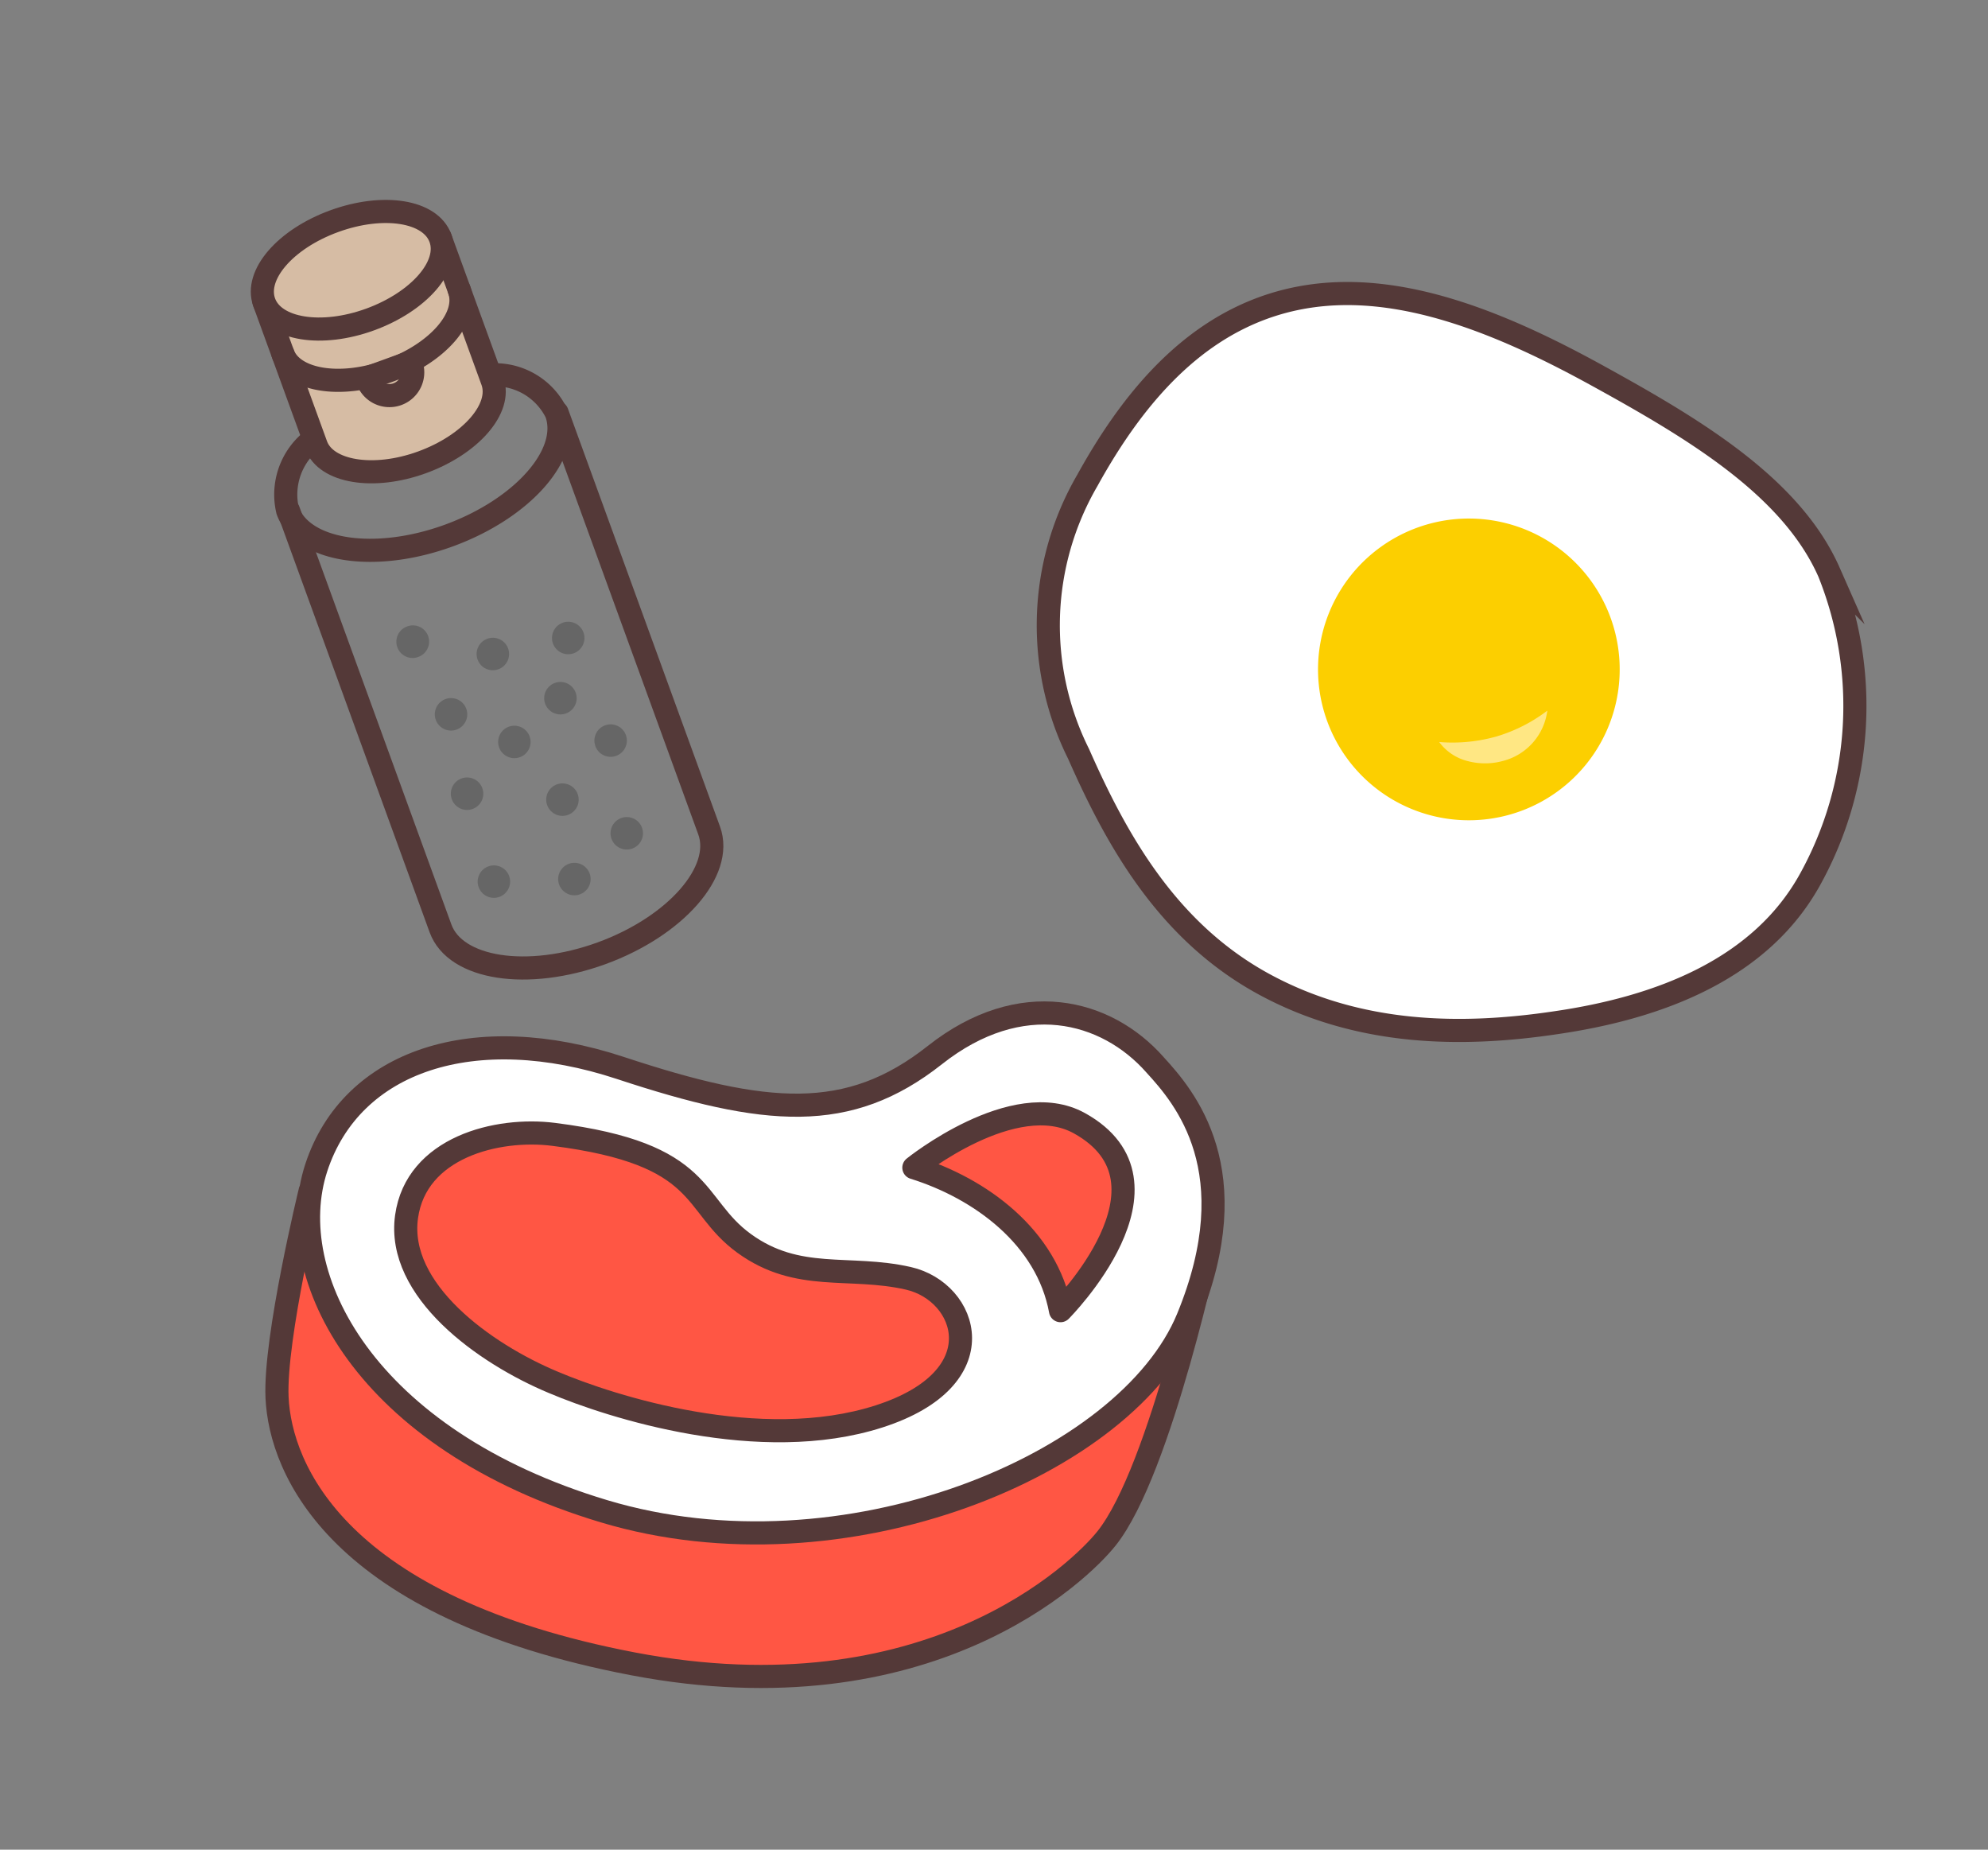
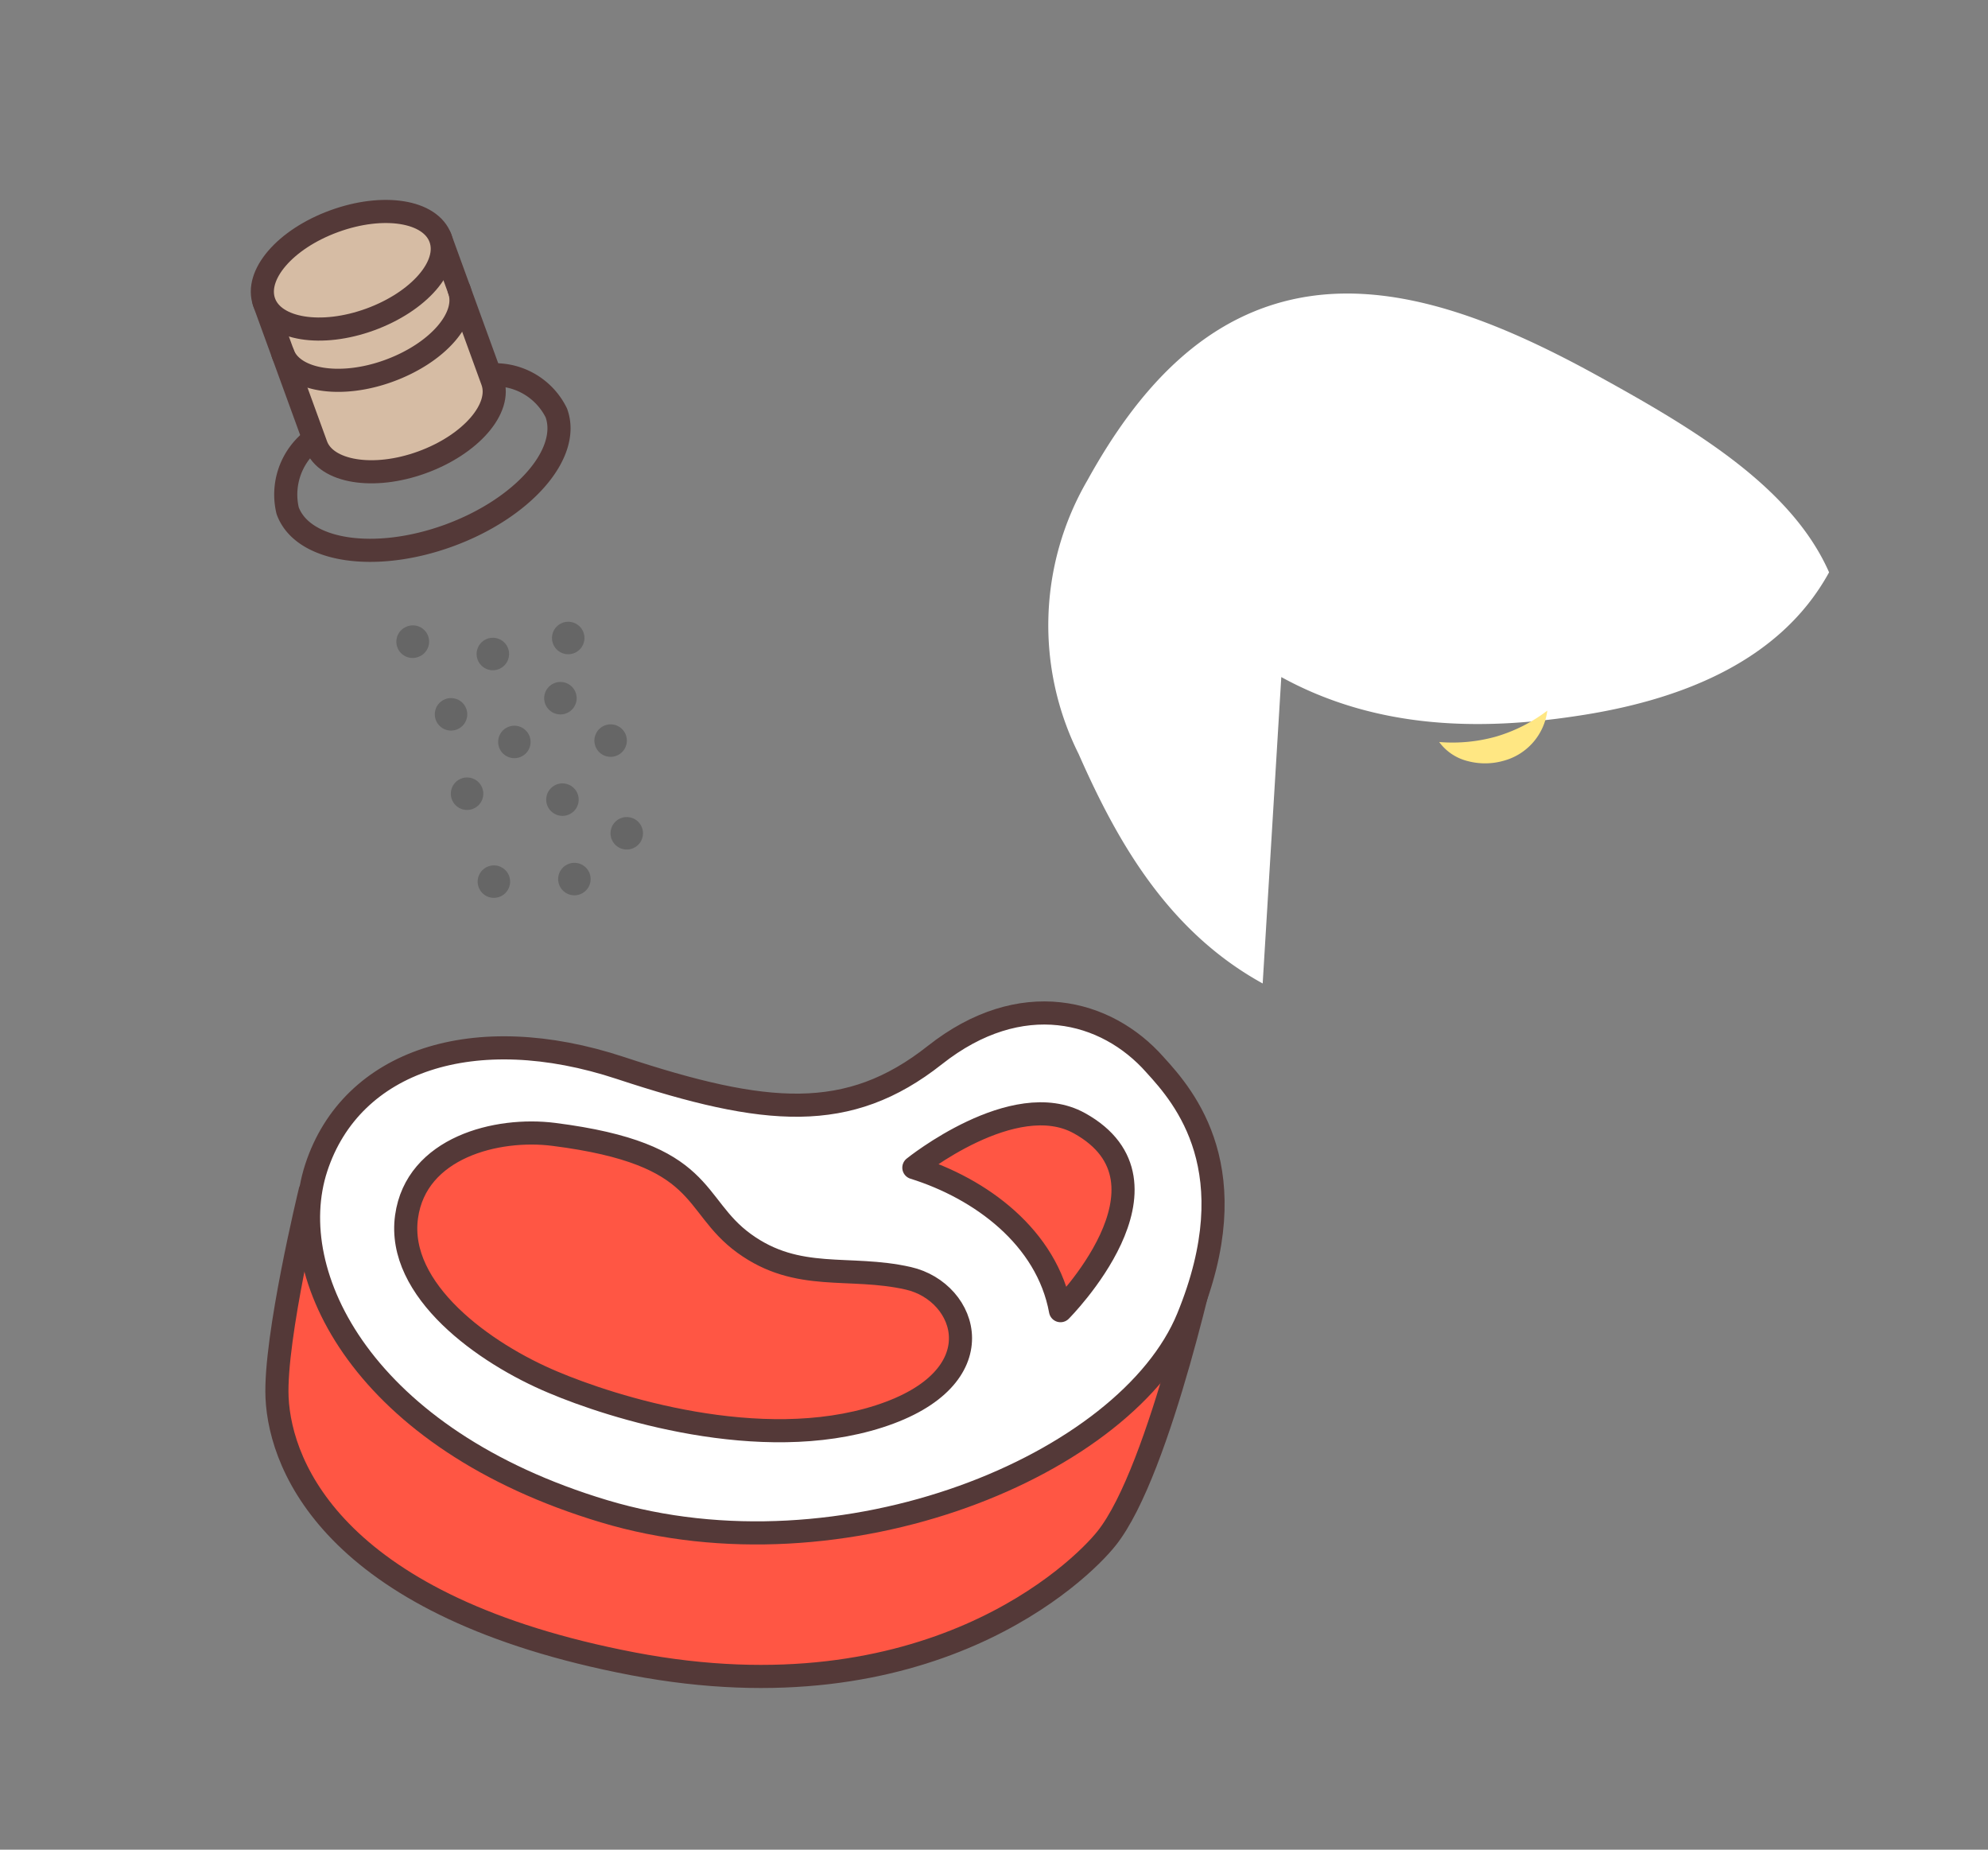
<svg xmlns="http://www.w3.org/2000/svg" width="86" height="80" fill="none">
  <rect width="100%" height="100%" fill="#808080" stroke="none" />
  <g clip-path="url('#a')">
    <path fill="#D6BCA4" d="m11.42 13.056 2.257 6.2c.422 1.159 2.476 1.507 4.581.74 2.105-.766 3.473-2.335 3.043-3.515l-2.256-6.2" />
    <path stroke="#543938" stroke-linecap="round" stroke-linejoin="round" d="m11.42 13.056 2.257 6.2c.422 1.159 2.476 1.507 4.581.74 2.105-.766 3.473-2.335 3.043-3.515l-2.256-6.2" />
    <path fill="#D6BCA4" stroke="#543938" stroke-linecap="round" stroke-linejoin="round" d="M14.462 9.565c-2.127.774-3.462 2.332-3.033 3.512.43 1.18 2.476 1.508 4.581.742 2.105-.767 3.477-2.326 3.043-3.517-.433-1.19-2.475-1.507-4.591-.737Z" />
    <path stroke="#543938" stroke-linecap="round" stroke-linejoin="round" d="M12.238 15.3c.422 1.159 2.476 1.507 4.581.74 2.105-.765 3.477-2.324 3.043-3.515M13.39 19.13a2.999 2.999 0 0 0-.946 2.958c.643 1.765 3.766 2.242 6.967 1.077 3.2-1.165 5.298-3.542 4.655-5.307a2.953 2.953 0 0 0-2.525-1.646" />
-     <path stroke="#543938" stroke-linecap="round" stroke-linejoin="round" d="m12.477 22.077 6.579 18.076c.642 1.765 3.766 2.242 6.967 1.077 3.2-1.165 5.294-3.552 4.655-5.307l-6.58-18.077" />
    <path fill="#666" d="M18.073 28.42a.702.702 0 1 0-.48-1.318.702.702 0 0 0 .48 1.319ZM24.455 30.867a.702.702 0 1 0-.48-1.318.702.702 0 0 0 .48 1.318ZM21.532 28.956a.702.702 0 1 0-.48-1.318.702.702 0 0 0 .48 1.318ZM19.723 31.565a.702.702 0 1 0-.48-1.318.702.702 0 0 0 .48 1.318ZM22.91 31.85a.701.701 0 1 1-1.318.48.701.701 0 0 1 1.318-.48ZM24.806 28.259a.702.702 0 1 0-.48-1.319.702.702 0 0 0 .48 1.319ZM26.627 32.701a.702.702 0 1 0-.48-1.318.702.702 0 0 0 .48 1.318ZM20.43 34.994a.702.702 0 1 0-.48-1.319.702.702 0 0 0 .48 1.319ZM24.556 35.25a.702.702 0 1 0-.48-1.319.702.702 0 0 0 .48 1.319ZM22.026 37.892a.703.703 0 0 1-.956.876.702.702 0 1 1 .956-.876ZM25.073 38.686a.702.702 0 1 0-.48-1.319.702.702 0 0 0 .48 1.319ZM27.338 36.706a.702.702 0 1 0-.48-1.319.702.702 0 0 0 .48 1.319Z" />
-     <path stroke="#543938" stroke-linecap="round" stroke-linejoin="round" d="M15.871 16.35a1.007 1.007 0 1 0 1.883-.685l-1.883.685Z" />
  </g>
  <g clip-path="url('#b')">
    <path fill="#FF5644" d="M13.415 51.517s-1.546 6.355-1.43 8.929c.145 3.112 2.635 9.077 15.393 11.516 12.759 2.438 19.352-3.988 20.49-5.424 2.355-2.945 4.488-13.102 4.488-13.102" />
    <path stroke="#543938" stroke-linecap="round" stroke-linejoin="round" d="M13.415 51.517s-1.546 6.355-1.43 8.929c.145 3.112 2.635 9.077 15.393 11.516 12.759 2.438 19.352-3.988 20.49-5.424 2.355-2.945 4.488-13.102 4.488-13.102" />
    <path fill="#fff" stroke="#543938" stroke-linecap="round" stroke-linejoin="round" d="M49.96 46.047c-2.097-2.37-5.787-3.362-9.522-.411-3.736 2.95-7.297 2.636-13.603.554-6.306-2.081-11.63-.34-13.154 4.317-1.523 4.657 2.094 11.746 12.447 14.856 10.352 3.111 22.648-2 25.261-8.362 2.614-6.362-.141-9.549-1.43-10.954Z" />
    <path fill="#FF5644" stroke="#543938" stroke-linecap="round" stroke-linejoin="round" d="M23.962 49.064c-2.469-.316-5.96.567-6.375 3.56-.442 3.184 3.36 5.916 6.345 7.162 2.517 1.068 8.958 3.127 14.095 1.475 5.136-1.652 3.837-5.388 1.269-5.972-2.567-.585-4.772.182-7.104-1.51s-1.545-3.866-8.23-4.715ZM46.69 48.578c-2.827-1.564-7.157 1.924-7.157 1.924 2.878.898 5.759 3.006 6.344 6.186 0 0 5.502-5.514.814-8.11Z" />
  </g>
  <g clip-path="url('#c')">
-     <path fill="#fff" d="M54.623 42.536c-4.14-2.28-6.322-6.207-7.963-9.928a12.462 12.462 0 0 1 .38-11.833c2.14-3.876 5.084-7.283 9.598-7.96 4.027-.602 8.328 1.153 12.469 3.433 4.14 2.28 8.377 4.785 10.018 8.505a15.498 15.498 0 0 1-.805 13.252c-2.13 3.89-6.496 5.57-11.006 6.227-4.027.602-8.53.588-12.691-1.696Z" />
-     <path stroke="#543938" stroke-miterlimit="10" d="M54.623 42.536c-4.14-2.28-6.322-6.207-7.963-9.928a12.462 12.462 0 0 1 .38-11.833c2.14-3.876 5.084-7.283 9.598-7.96 4.027-.602 8.328 1.153 12.469 3.433 4.14 2.28 8.377 4.785 10.018 8.505a15.498 15.498 0 0 1-.805 13.252c-2.13 3.89-6.496 5.57-11.006 6.227-4.027.602-8.53.588-12.691-1.696Z" />
-     <path fill="#FCCF00" d="M57.11 27.857a6.525 6.525 0 1 0 12.886 2.058 6.525 6.525 0 0 0-12.886-2.058Z" />
+     <path fill="#fff" d="M54.623 42.536c-4.14-2.28-6.322-6.207-7.963-9.928a12.462 12.462 0 0 1 .38-11.833c2.14-3.876 5.084-7.283 9.598-7.96 4.027-.602 8.328 1.153 12.469 3.433 4.14 2.28 8.377 4.785 10.018 8.505c-2.13 3.89-6.496 5.57-11.006 6.227-4.027.602-8.53.588-12.691-1.696Z" />
    <path fill="#FFE783" d="M66.936 30.736a2.578 2.578 0 0 1-1.91 2.173c-.502.14-1.03.142-1.533.009a2.175 2.175 0 0 1-1.234-.825 7.004 7.004 0 0 0 2.46-.235 6.84 6.84 0 0 0 2.217-1.122Z" />
  </g>
  <defs>
    <clipPath id="a">
      <path fill="#fff" d="m7.93 11.34 12.687-4.617 11.927 32.772-12.685 4.617z" />
    </clipPath>
    <clipPath id="b">
      <path fill="#fff" d="m15.875 36.76 38.942 8.278L48.023 77 9.081 68.723z" />
    </clipPath>
    <clipPath id="c">
      <path fill="#fff" d="m83.3 15.982-5.08 31.82-35.987-5.747 5.08-31.82z" />
    </clipPath>
  </defs>
</svg>